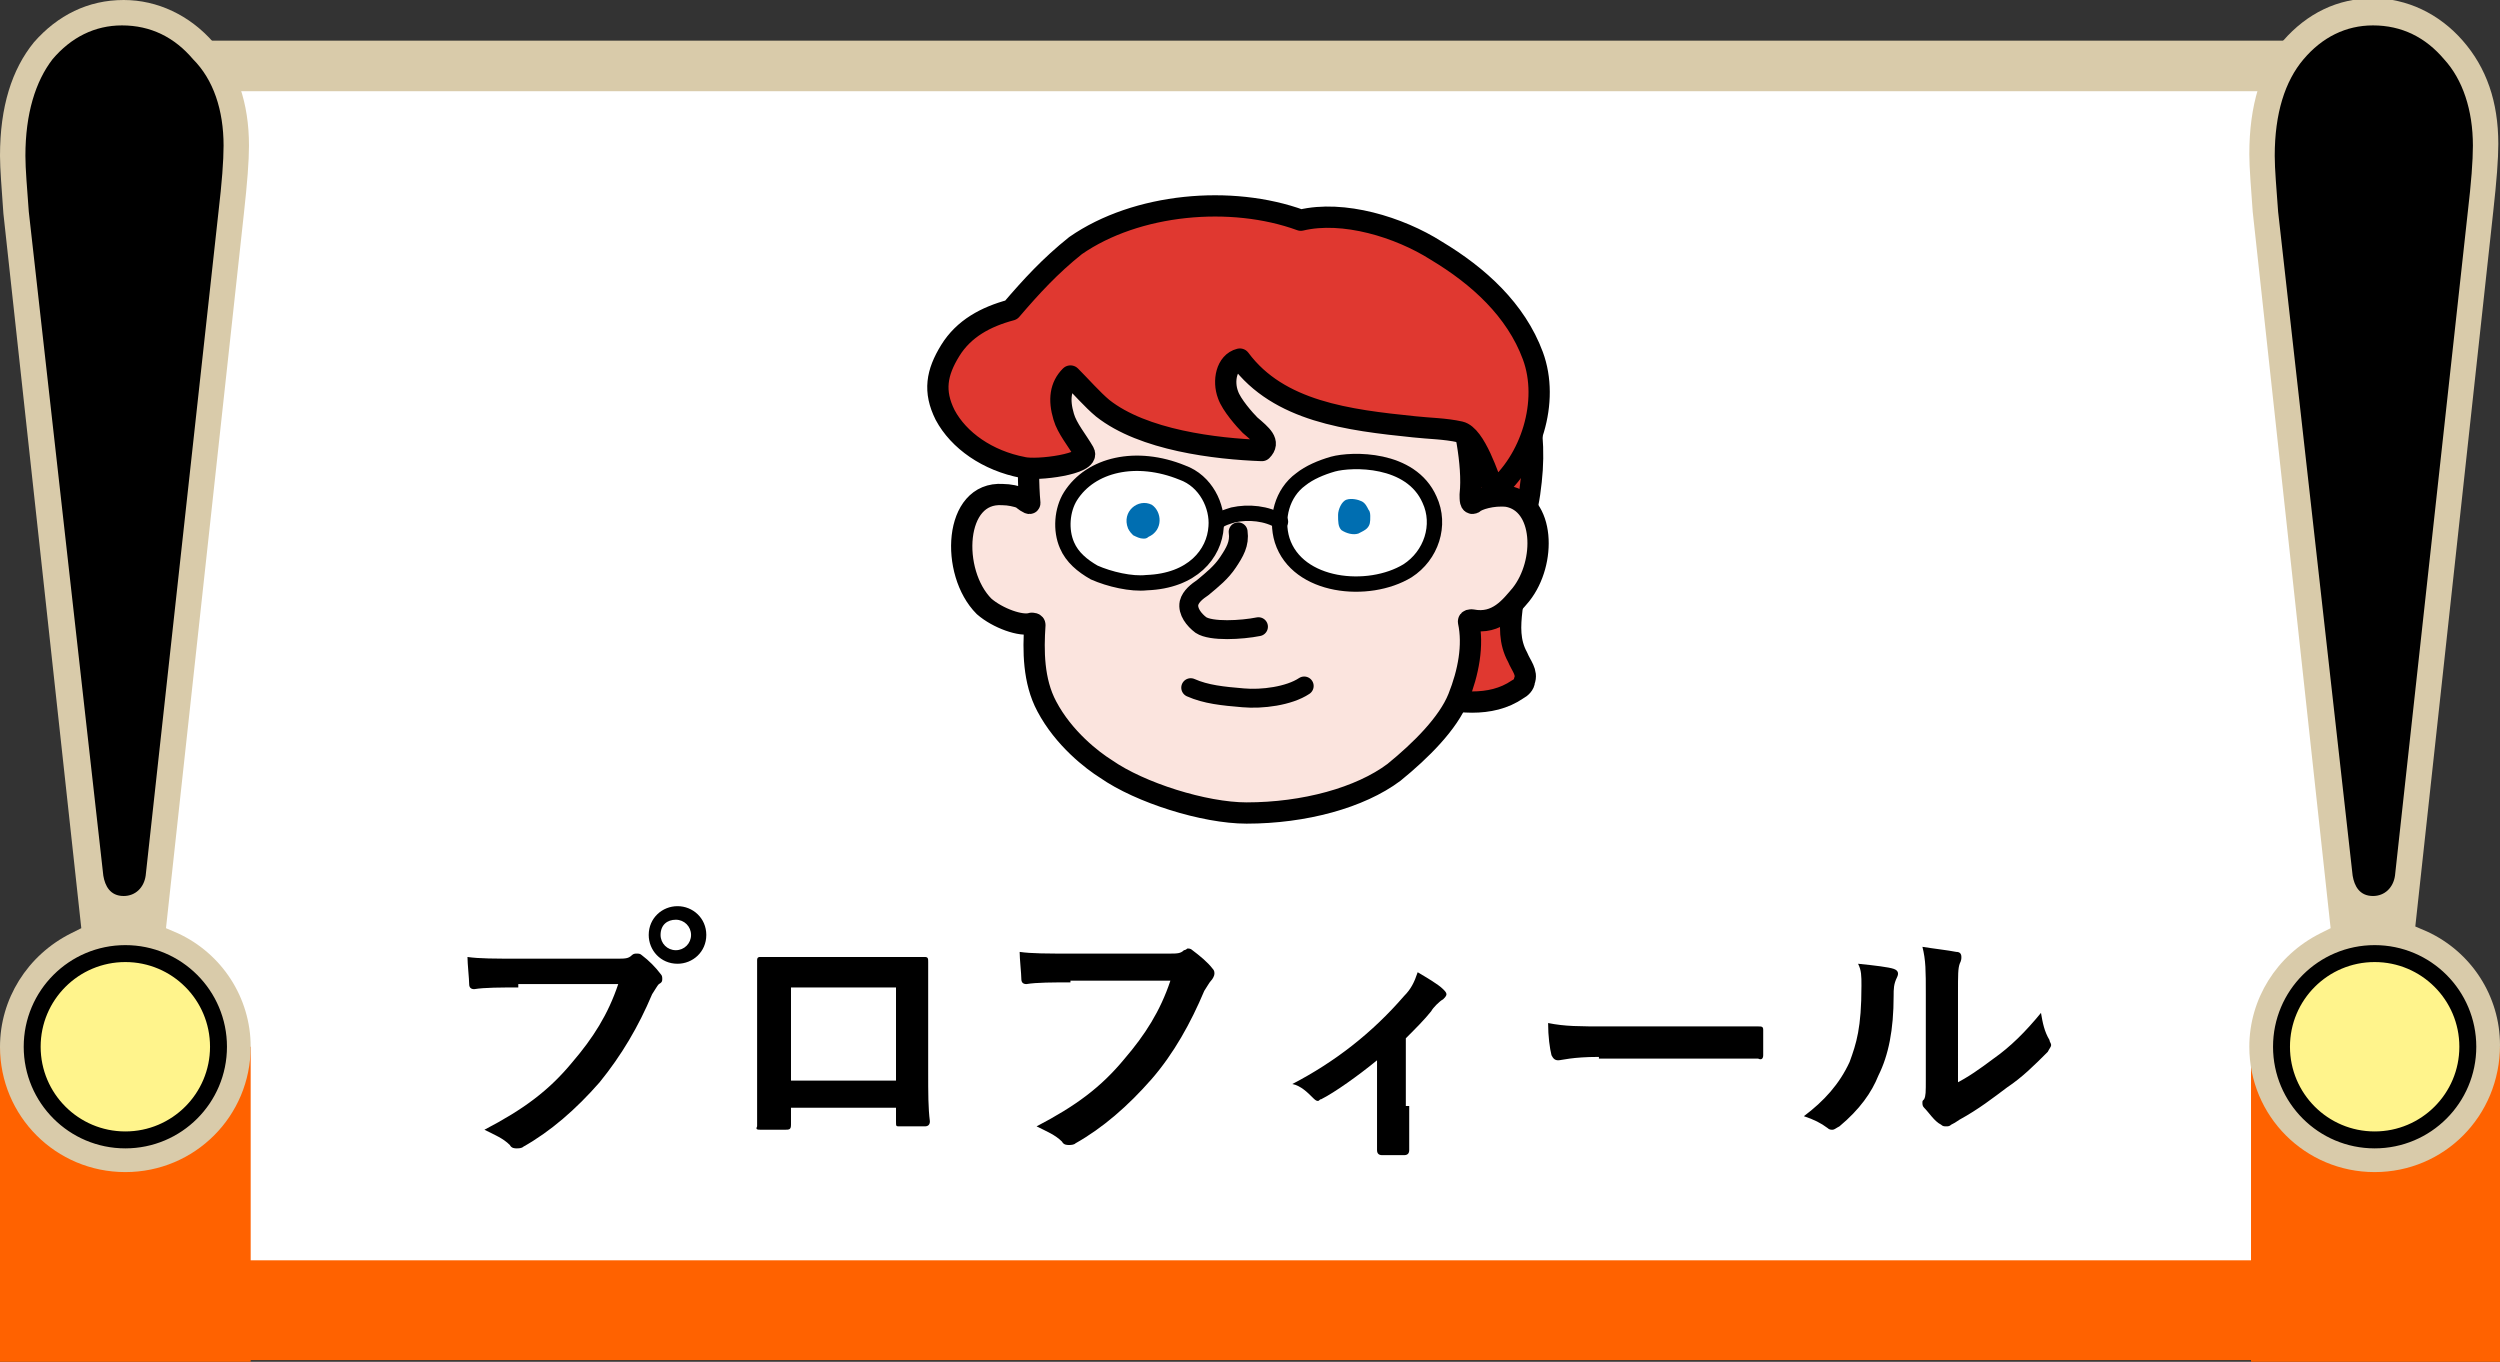
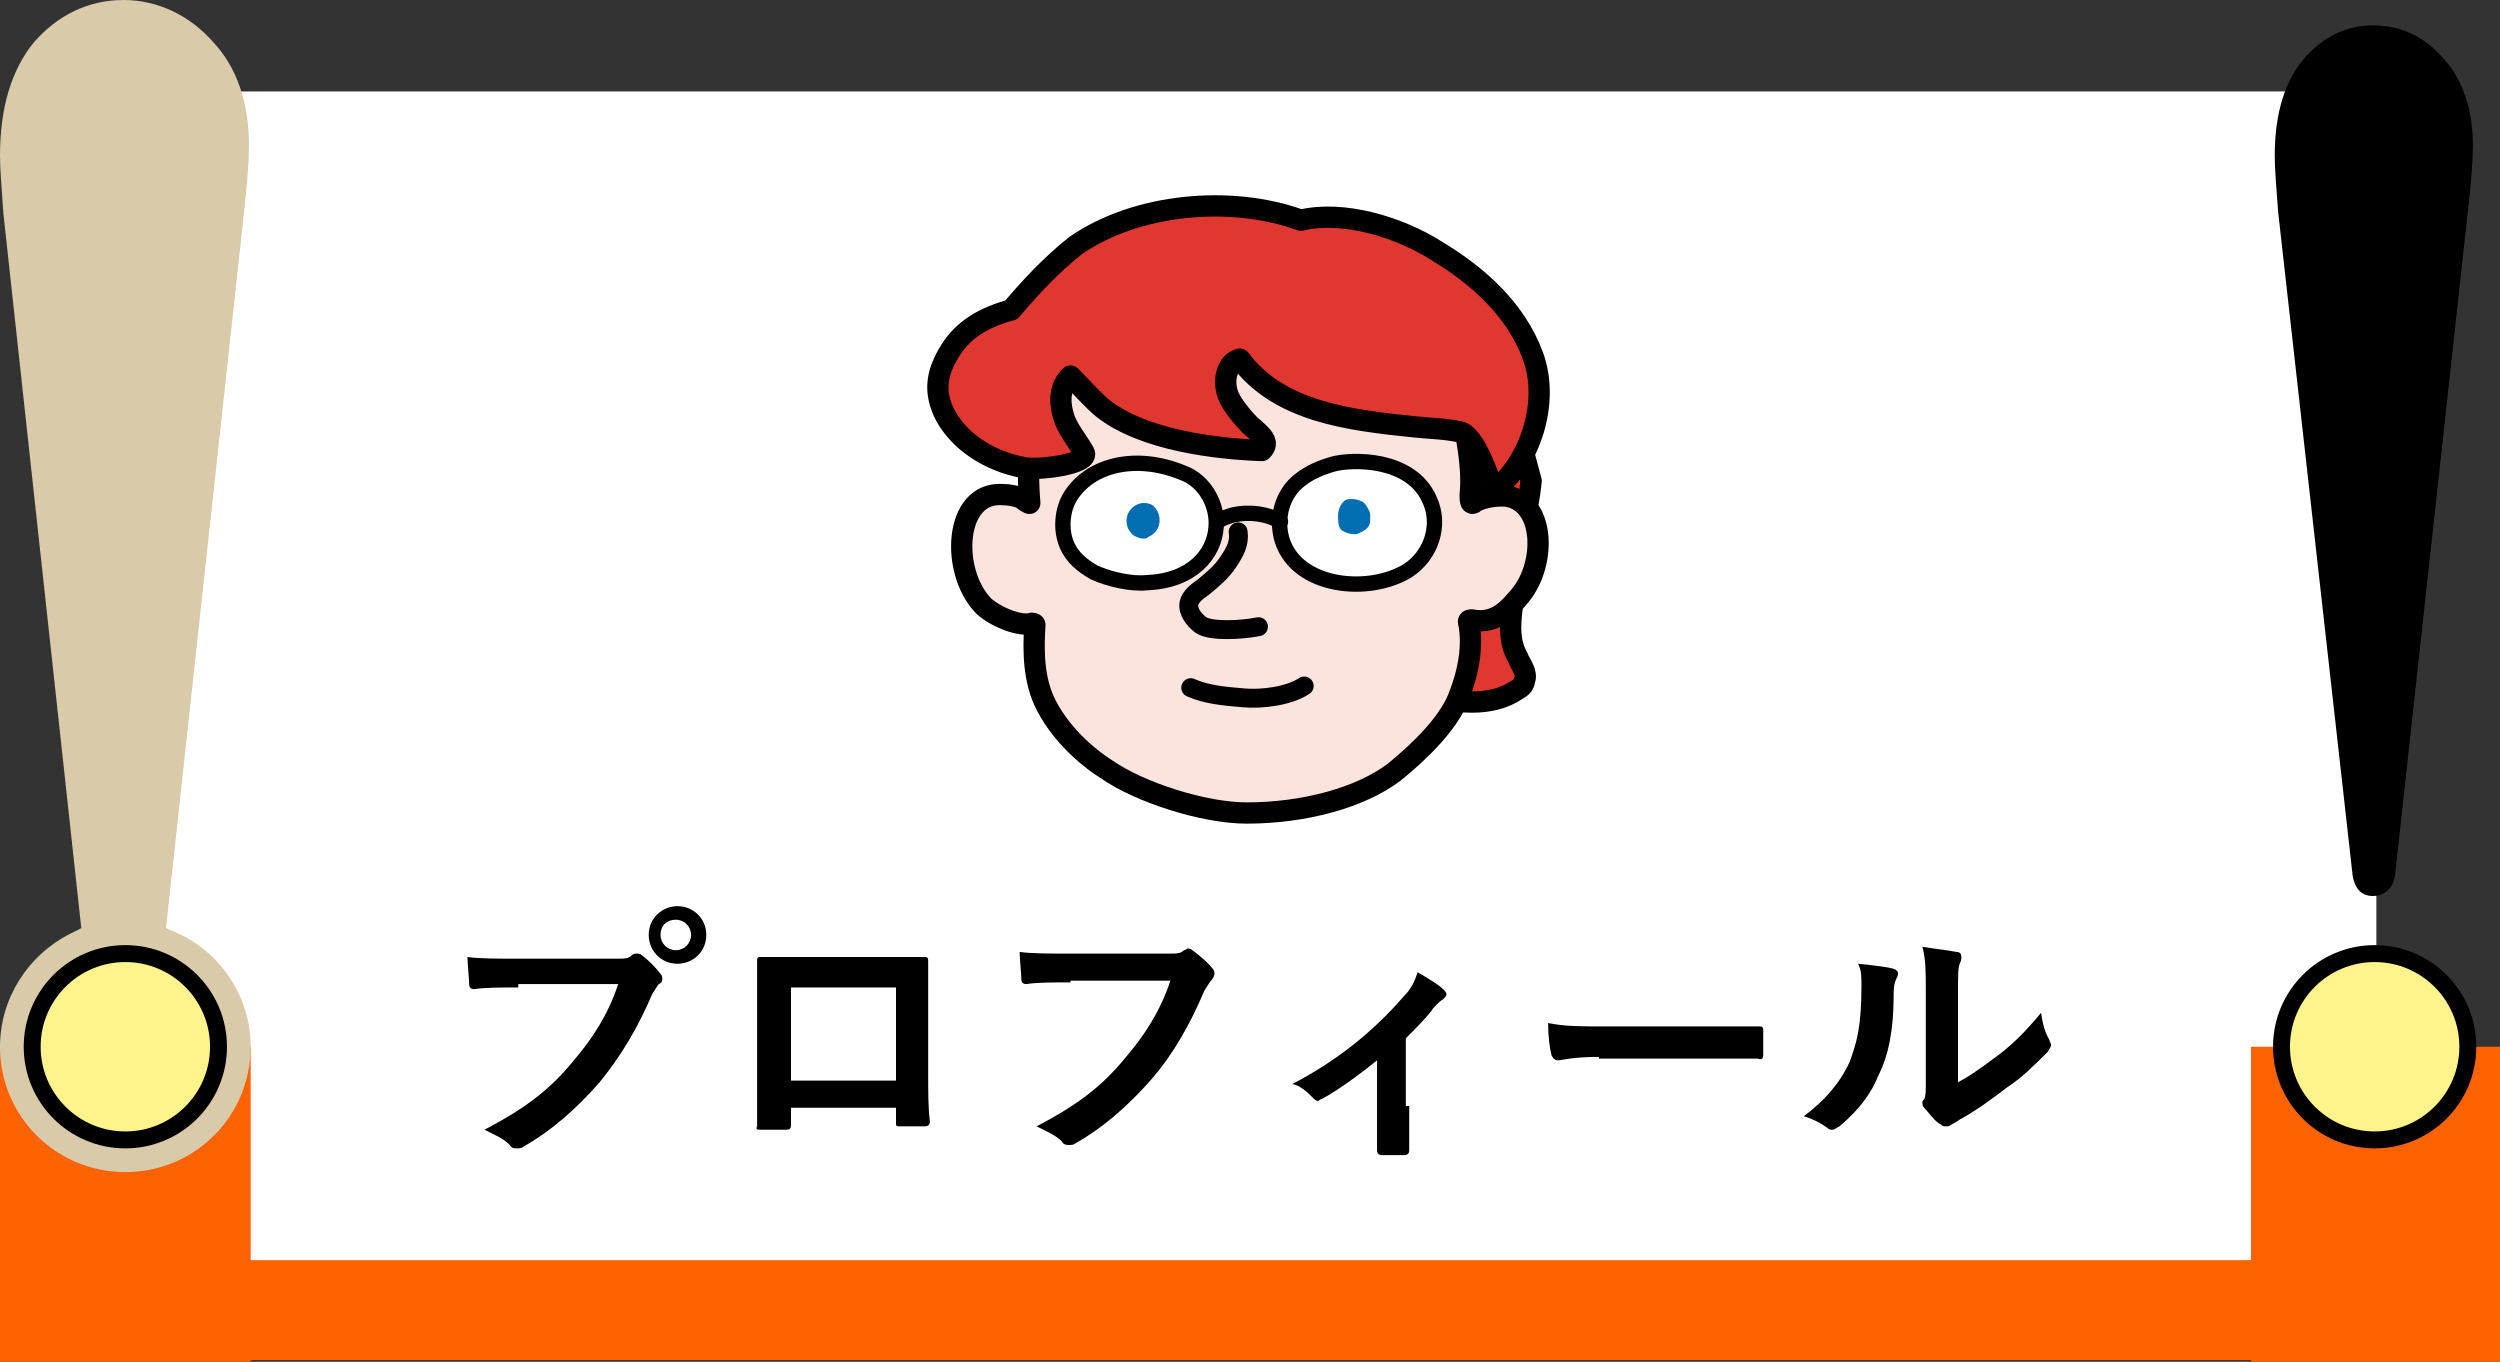
<svg xmlns="http://www.w3.org/2000/svg" version="1.1" id="レイヤー_1" x="0px" y="0px" width="147.6px" height="80.4px" viewBox="0 0 147.6 80.4" style="enable-background:new 0 0 147.6 80.4;" xml:space="preserve">
  <rect x="0" y="0" width="147.6" height="80.4" fill="#333333" stroke="none" />
  <style type="text/css">
	.st0{fill:#D9CBAA;}
	.st1{fill:#FF6200;}
	.st2{fill:#FFFFFF;}
	.st3{fill:#FFF48C;stroke:#000000;stroke-linecap:round;stroke-linejoin:round;stroke-miterlimit:10;}
	.st4{fill:#E03830;stroke:#000000;stroke-width:1.256;stroke-linecap:round;stroke-linejoin:round;stroke-miterlimit:10;}
	.st5{fill:#FBE4DE;stroke:#000000;stroke-width:1.256;stroke-linecap:round;stroke-linejoin:round;stroke-miterlimit:10;}
	.st6{fill:none;stroke:#000000;stroke-width:1.116;stroke-linecap:round;stroke-linejoin:round;stroke-miterlimit:10;}
	.st7{fill:#FFFFFF;stroke:#000000;stroke-width:0.906;stroke-linecap:round;stroke-linejoin:round;stroke-miterlimit:10;}
	.st8{fill:none;stroke:#000000;stroke-width:0.906;stroke-linecap:round;stroke-linejoin:round;stroke-miterlimit:10;}
	.st9{fill:#006EB1;}
</style>
  <g>
-     <rect x="7.3" y="2.4" class="st0" width="133" height="9.5" />
    <rect x="7.3" y="71.6" class="st1" width="133" height="8.7" />
-     <rect x="7.3" y="5.4" class="st2" width="133" height="69" />
    <rect x="7.3" y="5.4" class="st2" width="133" height="69" />
    <g>
      <rect y="61.8" class="st1" width="14.8" height="18.6" />
      <path class="st0" d="M7.4,69.2c-4.1,0-7.4-3.3-7.4-7.4c0-2.8,1.6-5.4,4.2-6.7l0.6-0.3L0.2,12.6C0.1,11.1,0,10,0,9.2    c0-2.9,0.7-5.1,2-6.7C3.4,0.9,5.2,0,7.3,0c2,0,3.9,0.9,5.3,2.5C14,4,14.7,6.1,14.7,8.6c0,0.9-0.1,2.2-0.3,4L9.8,54.8l0.7,0.3    c2.6,1.2,4.3,3.8,4.3,6.7C14.8,65.9,11.5,69.2,7.4,69.2z" />
    </g>
    <g>
      <rect x="132.9" y="61.8" class="st1" width="14.8" height="18.6" />
-       <path class="st0" d="M140.2,69.2c-4.1,0-7.4-3.3-7.4-7.4c0-2.8,1.6-5.4,4.2-6.7l0.6-0.3l-4.6-42.3c-0.1-1.4-0.2-2.6-0.2-3.4    c0-2.9,0.7-5.1,2-6.7c1.4-1.6,3.2-2.5,5.3-2.5c2,0,3.9,0.9,5.3,2.5c1.4,1.6,2.1,3.6,2.1,6.1c0,0.9-0.1,2.2-0.3,4l-4.6,42.2    l0.7,0.3c2.6,1.2,4.3,3.8,4.3,6.7C147.6,65.9,144.3,69.2,140.2,69.2z" />
    </g>
    <g>
-       <path d="M11.4,3.5c-1.1-1.3-2.5-2-4.2-2c-1.6,0-3,0.7-4.1,2C2.1,4.8,1.5,6.7,1.5,9.2c0,0.8,0.1,1.9,0.2,3.3l4.4,39.2c0,0,0,0,0,0    c0.1,0.6,0.4,1.2,1.2,1.2c0.7,0,1.2-0.5,1.3-1.2l4.3-39.2c0.2-1.7,0.3-3,0.3-3.9C13.2,6.5,12.6,4.7,11.4,3.5z" />
      <circle class="st3" cx="7.4" cy="61.8" r="5.5" />
    </g>
    <g>
      <path d="M144.3,3.5c-1.1-1.3-2.5-2-4.2-2c-1.6,0-3,0.7-4.1,2c-1.1,1.3-1.7,3.2-1.7,5.7c0,0.8,0.1,1.9,0.2,3.3l4.4,39.2    c0,0,0,0,0,0c0.1,0.6,0.4,1.2,1.2,1.2c0.7,0,1.2-0.5,1.3-1.2l4.3-39.2c0.2-1.7,0.3-3,0.3-3.9C146,6.5,145.4,4.7,144.3,3.5z" />
      <circle class="st3" cx="140.2" cy="61.8" r="5.5" />
    </g>
  </g>
  <g>
-     <path class="st4" d="M87.7,18.3c-1.9-2.9-4.6-4.2-7.9-4.7c-1.8-0.3-6.6-1-7,1.8c9.7,3.4,12.8,12.5,13.5,16.8   c-0.3,0.1-0.6,0.2-0.8,0.3c-0.5,0.3-0.8,0.7-1.1,1.1c-1.1,1.4-2.2,2.9-3.1,4.5c-0.4,0.6-0.8,1.2-1.4,1.5c1.3,0.7,2.7,1.1,4.1,1.4   c1.9,0.5,4,0.8,5.6-0.3c0.2-0.1,0.4-0.3,0.4-0.5c0.2-0.5-0.2-0.9-0.4-1.4c-1-1.8,0.2-3.8-0.3-5.7c-0.1-0.2-0.1-0.3-0.2-0.5   c0.6-0.9,1.1-2.2,1.3-4.2C90.8,24.8,89.8,21.5,87.7,18.3z" />
+     <path class="st4" d="M87.7,18.3c-1.9-2.9-4.6-4.2-7.9-4.7c-1.8-0.3-6.6-1-7,1.8c9.7,3.4,12.8,12.5,13.5,16.8   c-0.3,0.1-0.6,0.2-0.8,0.3c-0.5,0.3-0.8,0.7-1.1,1.1c-1.1,1.4-2.2,2.9-3.1,4.5c-0.4,0.6-0.8,1.2-1.4,1.5c1.3,0.7,2.7,1.1,4.1,1.4   c1.9,0.5,4,0.8,5.6-0.3c0.2-0.1,0.4-0.3,0.4-0.5c0.2-0.5-0.2-0.9-0.4-1.4c-1-1.8,0.2-3.8-0.3-5.7c-0.1-0.2-0.1-0.3-0.2-0.5   c0.6-0.9,1.1-2.2,1.3-4.2z" />
    <path class="st5" d="M82.3,45.6c1.6-1.3,3.2-2.9,3.8-4.4c0.6-1.5,0.9-3.1,0.6-4.5c0-0.1,0.1-0.1,0.2-0.1c1.5,0.3,2.3-0.8,2.9-1.5   c1.5-1.9,1.4-5.4-0.8-5.8c-0.9-0.1-1.8,0.2-2,0.4c-0.2,0.1-0.2-0.2-0.2-0.5c0.2-1.8-0.4-4.5-0.8-5.7c-1.8-5.6-6-9.8-13.4-9.5   c-2.1,0.1-3.7,0.6-6,2c-2.9,1.7-5,5.7-5.8,10.4c-0.1,0.8-0.1,2.2,0,3.3c0,0.1-0.4-0.2-0.5-0.3c-0.3-0.1-0.7-0.2-1.1-0.2   c-2.9-0.2-3.1,4.6-1.1,6.6c0.8,0.7,2.2,1.2,2.8,1c0.1,0,0.2,0,0.2,0.1c-0.1,1.5-0.1,3.3,0.7,4.8c1,1.9,2.7,3.2,3.5,3.7   c2,1.4,5.8,2.6,8.3,2.6C77,48,80.3,47.1,82.3,45.6z" />
    <path class="st6" d="M73.1,31.4c0.1,0.7-0.2,1.2-0.6,1.8c-0.4,0.6-0.9,1-1.5,1.5c-0.3,0.2-0.7,0.5-0.8,0.9c-0.1,0.5,0.3,1,0.7,1.3   c0.6,0.4,2.4,0.3,3.4,0.1" />
    <path class="st6" d="M70.3,40.6c0.9,0.4,1.9,0.5,3.1,0.6c1.1,0.1,2.7-0.1,3.6-0.7" />
    <path class="st7" d="M75.7,31.9c-0.4-1.3,0-2.8,1.1-3.6c0.5-0.4,1.2-0.7,1.9-0.9c1.1-0.3,4.6-0.4,5.7,2.1c0.7,1.5,0.1,3.3-1.3,4.2   C80.8,35.1,76.6,34.7,75.7,31.9z" />
    <path class="st7" d="M67.7,34.4c-0.9,0.1-2.2-0.2-3.1-0.6c-0.7-0.4-1.3-0.9-1.6-1.6c-0.4-0.9-0.3-2.1,0.2-2.9   c1.2-1.9,3.9-2.5,6.6-1.4c1.4,0.5,2.1,2,2,3.2C71.7,32.7,70.4,34.3,67.7,34.4z" />
    <path class="st8" d="M71.9,30.8c0.2-0.2,0.6-0.3,0.9-0.4c0.9-0.2,2-0.1,2.8,0.4" />
    <path class="st9" d="M80.4,29.6c0.2,0.1,0.3,0.3,0.4,0.5c0.1,0.1,0.1,0.3,0.1,0.4c0,0.3,0,0.5-0.2,0.7c-0.1,0.1-0.3,0.2-0.5,0.3   c-0.3,0.1-0.7,0-1-0.2C79,31.1,79,30.8,79,30.4c0-0.3,0.2-0.8,0.5-0.9C79.8,29.4,80.2,29.5,80.4,29.6z" />
    <path class="st9" d="M66.6,31.2c0.1,0.2,0.2,0.3,0.3,0.4c0.2,0.1,0.4,0.2,0.6,0.2c0.1,0,0.2,0,0.3-0.1c0.9-0.4,0.8-1.5,0.2-1.9   C67.2,29.4,66.2,30.2,66.6,31.2z" />
    <path class="st4" d="M59.7,18.3c-1.5,0.4-2.8,1.1-3.6,2.4s-1,2.4-0.3,3.8c0.8,1.5,2.5,2.7,4.6,3.1c0.8,0.2,4-0.2,3.6-0.9   c-0.4-0.7-1-1.4-1.2-2.1c-0.3-1-0.2-1.8,0.4-2.4c0.6,0.6,1.3,1.4,1.9,1.9c2.4,1.9,6.7,2.4,9.4,2.5c0.5-0.5,0-0.9-0.7-1.5   c-0.3-0.3-1.1-1.2-1.3-1.8c-0.3-0.8-0.1-1.9,0.7-2.1c2.3,3.1,6.4,3.6,10.3,4c0.9,0.1,1.8,0.1,2.7,0.3c0.9,0.2,1.7,2.7,2,3.5   c2.2-1.8,3.3-5.3,2.3-8c-1-2.7-3.2-4.7-5.7-6.2c-2.2-1.4-5.5-2.4-8-1.8c-4.1-1.5-9.7-1-13.3,1.5C62,15.7,60.9,16.9,59.7,18.3z" />
  </g>
  <g>
    <g>
      <path d="M30.6,58.3c-1,0-2,0-2.6,0.1c-0.2,0-0.3-0.1-0.3-0.3c0-0.3-0.1-1.2-0.1-1.6c0.7,0.1,1.6,0.1,3.1,0.1h5.7    c0.5,0,0.7,0,0.9-0.2c0.1-0.1,0.2-0.1,0.3-0.1c0.1,0,0.2,0,0.3,0.1c0.4,0.3,0.8,0.7,1.1,1.1c0.1,0.1,0.1,0.2,0.1,0.3    c0,0.1,0,0.2-0.2,0.3c-0.1,0.1-0.2,0.3-0.4,0.6c-0.8,1.9-1.8,3.6-3.1,5.2c-1.4,1.6-2.9,2.9-4.5,3.8c-0.1,0.1-0.3,0.1-0.4,0.1    c-0.1,0-0.3,0-0.4-0.2c-0.4-0.4-0.9-0.6-1.5-0.9c2.3-1.2,3.8-2.3,5.2-4c1.2-1.4,2.1-2.8,2.7-4.6H30.6z M41.7,55.2    c0,1-0.8,1.7-1.7,1.7c-1,0-1.7-0.8-1.7-1.7c0-1,0.8-1.7,1.7-1.7C40.9,53.5,41.7,54.2,41.7,55.2z M39,55.2c0,0.5,0.4,0.9,0.9,0.9    s0.9-0.4,0.9-0.9s-0.4-0.9-0.9-0.9S39,54.6,39,55.2z" />
      <path d="M46.7,65.5v0.9c0,0.3-0.1,0.3-0.4,0.3c-0.4,0-0.9,0-1.3,0c-0.3,0-0.4,0-0.3-0.2c0-0.8,0-2,0-3.2v-3.9c0-0.9,0-1.7,0-2.7    c0-0.2,0.1-0.2,0.2-0.2c0.8,0,1.8,0,2.9,0h3.8c1,0,2.3,0,3,0c0.2,0,0.2,0.1,0.2,0.3c0,0.8,0,1.6,0,2.6v3.8c0,1.4,0,2.2,0.1,3    c0,0.2-0.1,0.3-0.3,0.3c-0.5,0-1,0-1.5,0c-0.2,0-0.2,0-0.2-0.3v-0.8H46.7z M52.9,58.3h-6.2v5.5h6.2V58.3z" />
      <path d="M63.2,58c-1,0-2,0-2.6,0.1c-0.2,0-0.3-0.1-0.3-0.3c0-0.3-0.1-1.2-0.1-1.6c0.7,0.1,1.6,0.1,3.1,0.1h5.7    c0.5,0,0.7,0,0.9-0.2c0.1,0,0.2-0.1,0.2-0.1c0.1,0,0.2,0,0.3,0.1c0.4,0.3,0.9,0.7,1.2,1.1c0.1,0.1,0.1,0.2,0.1,0.3    c0,0.1-0.1,0.3-0.2,0.4c-0.1,0.1-0.2,0.3-0.4,0.6c-0.8,1.9-1.8,3.7-3.1,5.2c-1.4,1.6-2.9,2.9-4.5,3.8c-0.1,0.1-0.3,0.1-0.4,0.1    c-0.1,0-0.3,0-0.4-0.2c-0.4-0.4-0.9-0.6-1.5-0.9c2.3-1.2,3.8-2.3,5.2-4c1.2-1.4,2.1-2.8,2.7-4.6H63.2z" />
      <path d="M83.2,65.3c0,0.8,0,1.8,0,2.6c0,0.2-0.1,0.3-0.3,0.3c-0.4,0-0.9,0-1.3,0c-0.2,0-0.3-0.1-0.3-0.3c0-0.9,0-1.7,0-2.6v-2.7    c-1.1,0.9-2.5,1.9-3.3,2.3c-0.1,0-0.1,0.1-0.2,0.1c-0.1,0-0.2-0.1-0.3-0.2c-0.3-0.3-0.7-0.7-1.2-0.8c2.5-1.3,4.7-3,6.6-5.2    c0.4-0.4,0.6-0.8,0.8-1.4c0.5,0.3,1.2,0.7,1.5,1c0.1,0.1,0.2,0.2,0.2,0.3c0,0.1-0.1,0.2-0.2,0.3c-0.2,0.1-0.6,0.5-0.7,0.7    c-0.4,0.5-0.9,1-1.5,1.6V65.3z" />
      <path d="M94.4,62.4c-1.6,0-2.2,0.2-2.4,0.2c-0.2,0-0.3-0.1-0.4-0.3c-0.1-0.4-0.2-1.1-0.2-1.9c1,0.2,1.8,0.2,3.5,0.2h5.2    c1.2,0,2.4,0,3.7,0c0.2,0,0.3,0,0.3,0.2c0,0.5,0,1,0,1.5c0,0.2-0.1,0.3-0.3,0.2c-1.2,0-2.4,0-3.6,0H94.4z" />
      <path d="M111.8,57.2c0.3,0.1,0.3,0.3,0.2,0.5c-0.2,0.4-0.2,0.7-0.2,1.1c0,2-0.3,3.5-0.9,4.7c-0.4,1-1.1,2-2.3,3    c-0.2,0.1-0.3,0.2-0.4,0.2c-0.1,0-0.2,0-0.3-0.1c-0.4-0.3-0.8-0.5-1.4-0.7c1.2-0.9,2.1-1.9,2.7-3.2c0.4-1.1,0.7-2,0.7-4.5    c0-0.6,0-0.9-0.2-1.3C110.7,57,111.5,57.1,111.8,57.2z M115.4,64c0.8-0.4,1.5-0.9,2.3-1.5c1-0.7,1.9-1.6,2.8-2.7    c0.1,0.6,0.2,1.1,0.5,1.6c0,0.1,0.1,0.2,0.1,0.3c0,0.1-0.1,0.2-0.2,0.4c-0.8,0.8-1.5,1.5-2.4,2.1c-0.8,0.6-1.7,1.3-2.8,1.9    c-0.3,0.2-0.3,0.2-0.5,0.3c-0.1,0.1-0.2,0.1-0.3,0.1c-0.1,0-0.2,0-0.3-0.1c-0.4-0.2-0.7-0.7-1-1c-0.1-0.1-0.1-0.2-0.1-0.3    c0-0.1,0-0.1,0.1-0.2c0.1-0.2,0.1-0.4,0.1-1.2v-5c0-1.4,0-2-0.2-2.8c0.6,0.1,1.5,0.2,2,0.3c0.2,0,0.3,0.1,0.3,0.3    c0,0.1,0,0.2-0.1,0.4c-0.1,0.3-0.1,0.6-0.1,1.8V64z" />
    </g>
  </g>
</svg>